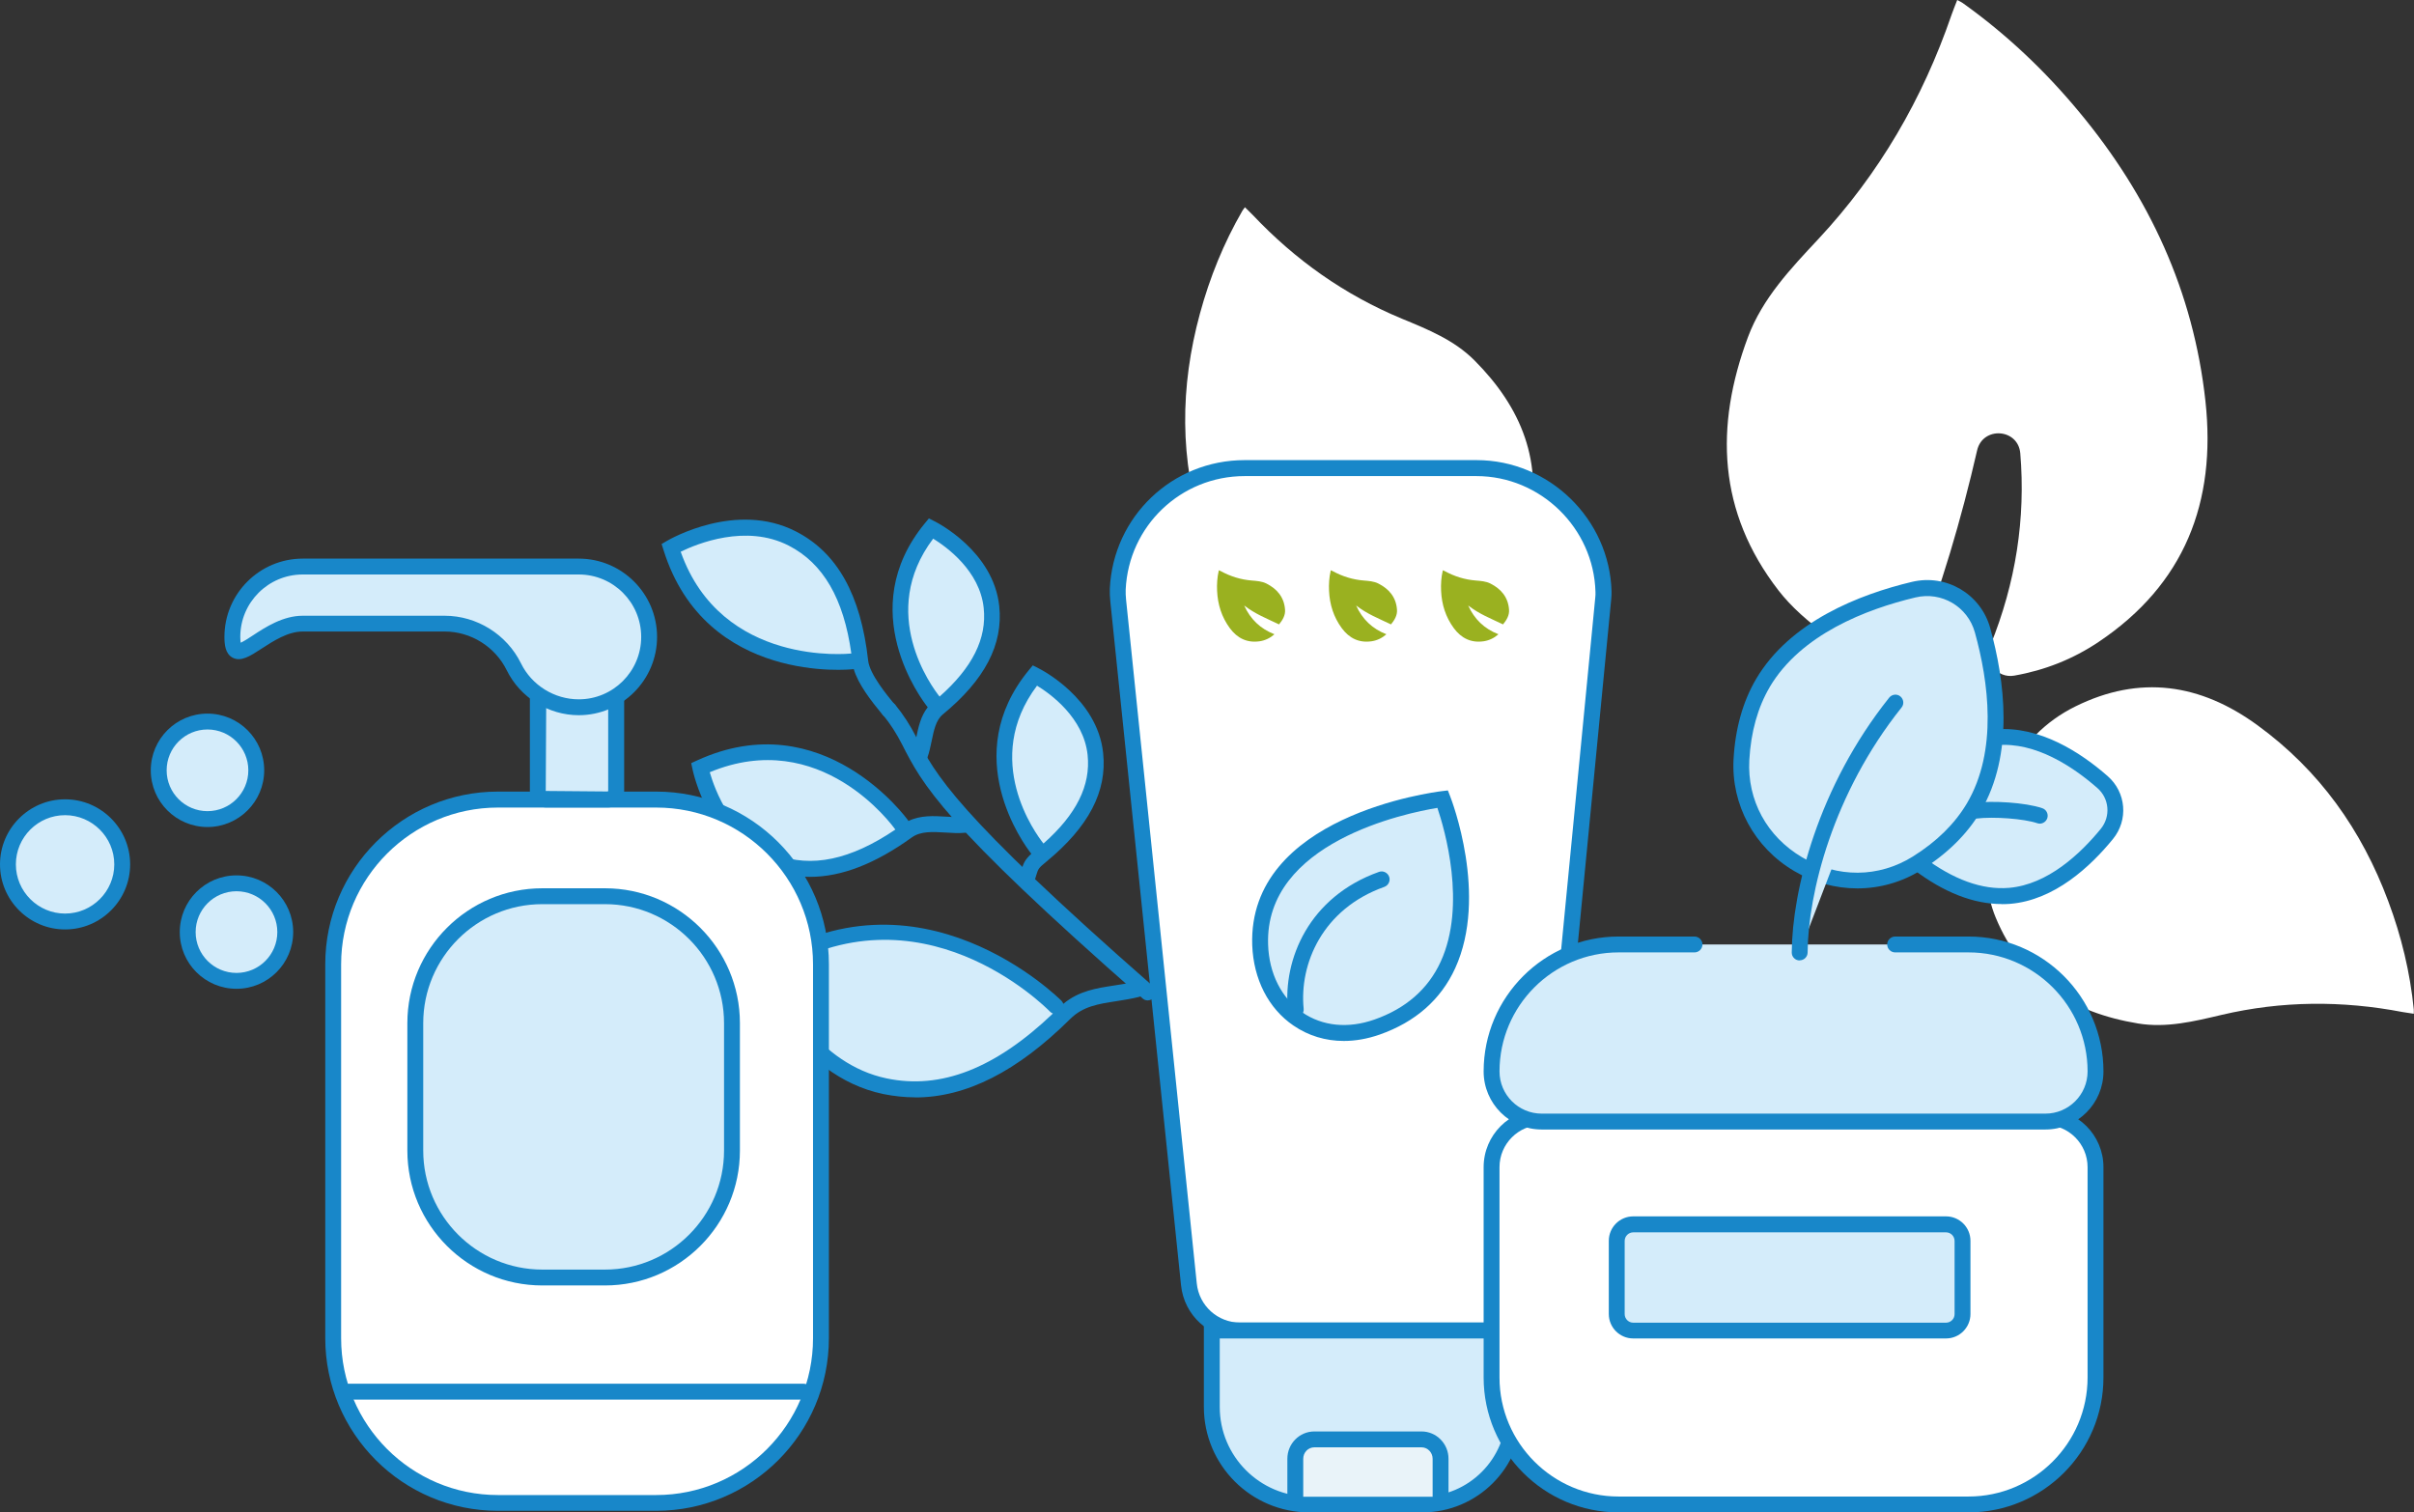
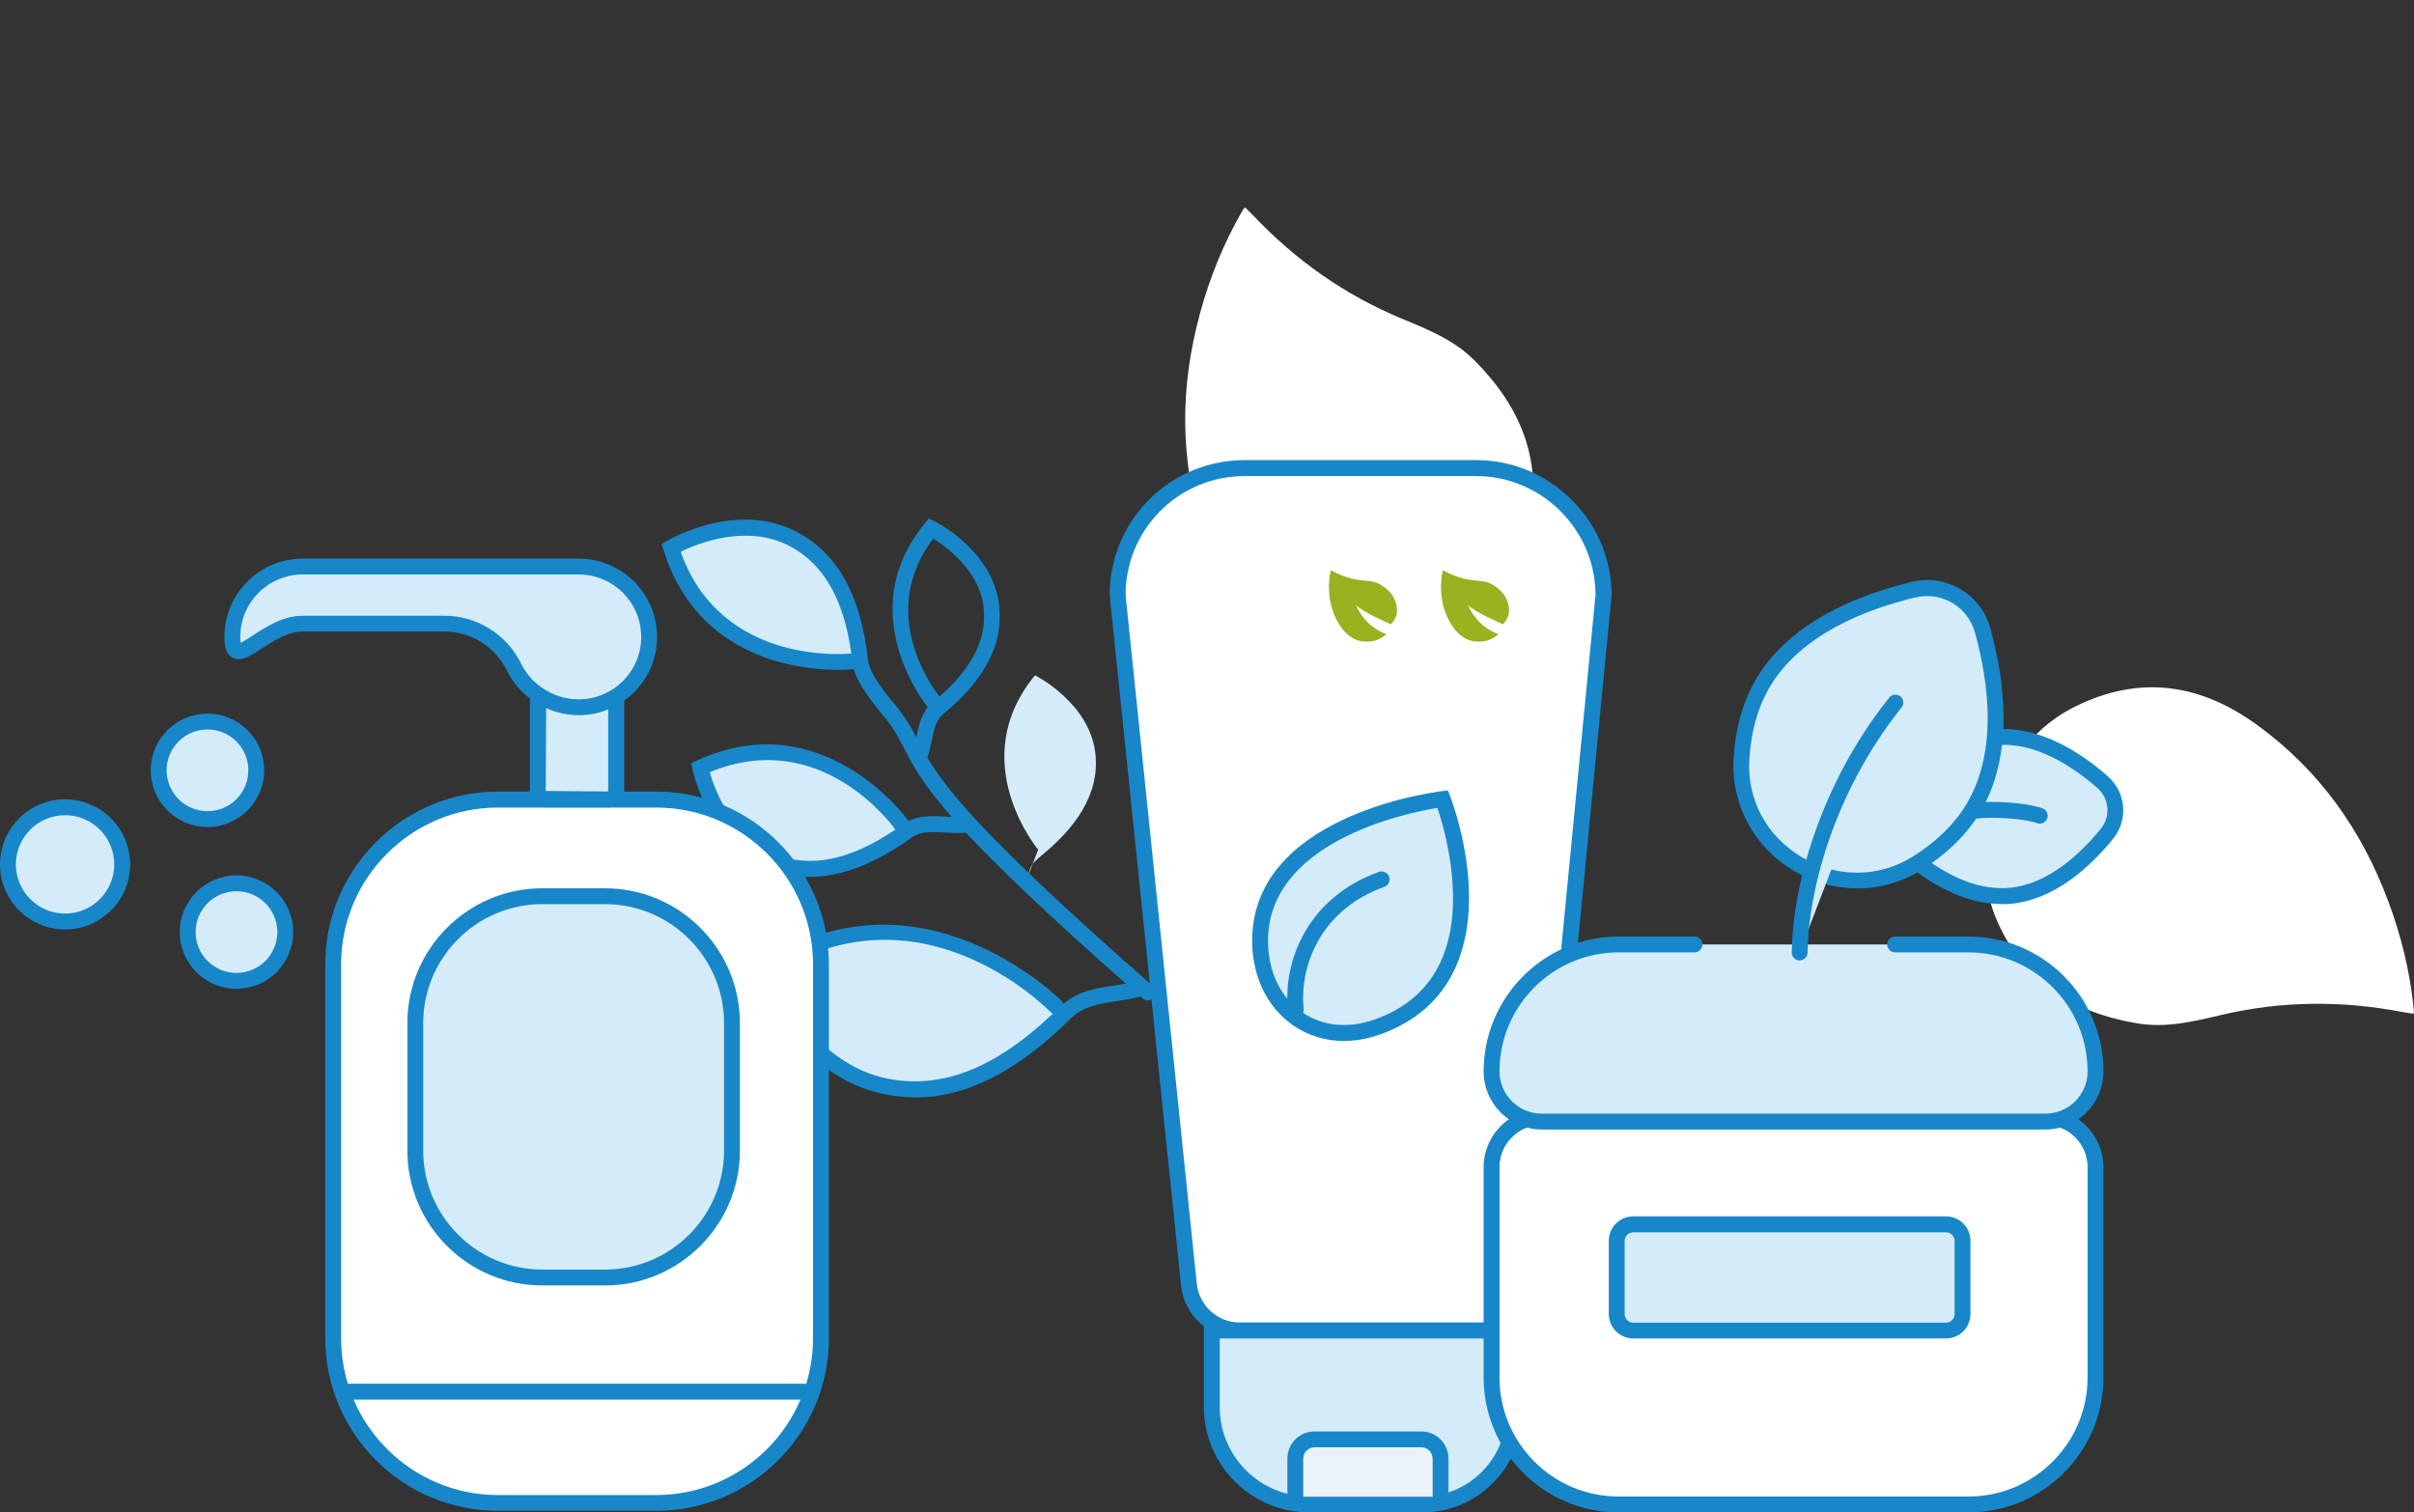
<svg xmlns="http://www.w3.org/2000/svg" id="Warstwa_4" data-name="Warstwa 4" viewBox="0 0 228.15 142.95">
  <rect x="0" y="0" width="228.15" height="142.95" fill="#333333" stroke="none" />
  <defs>
    <style>
      .cls-1 {
        fill: #fff;
      }

      .cls-2 {
        fill: #9ab120;
      }

      .cls-3 {
        fill: #d4ecfa;
      }

      .cls-4 {
        fill: #1887c9;
      }

      .cls-5 {
        fill: #e9f3f9;
      }
    </style>
  </defs>
  <g>
    <path class="cls-1" d="m190.12,76.92c2.59.41,5.14.94,7.67,1.56,2.49.62,3.68-2.96,1.3-3.91-1.78-.71-3.65-1.24-5.63-1.58-1.64-.28-2.25-2.33-1.08-3.51,1.1-1.11,2.35-2.01,3.77-2.71,6.09-3.01,11.81-2.16,17.21,1.78,5.86,4.27,9.85,9.9,12.36,16.64,1.24,3.31,2.06,6.71,2.41,10.22.01.11,0,.21,0,.41-.38-.06-.71-.1-1.04-.16-5.73-1.1-11.44-1.07-17.14.27-2.58.61-5.2,1.25-7.87.81-6.2-1.02-10.98-4-13.47-10.03-.93-2.24-1.26-5.49-.9-8.04.16-1.15,1.25-1.92,2.39-1.74Z" />
    <path class="cls-1" d="m137.54,57.16c-1.88-1.85-3.65-3.79-5.35-5.78-1.66-1.95-4.71.26-3.34,2.42,1.03,1.62,2.24,3.14,3.64,4.57,1.17,1.19.47,3.21-1.17,3.48-1.54.25-3.09.26-4.65,0-6.7-1.11-10.85-5.14-12.94-11.5-2.26-6.88-2.21-13.78-.32-20.72.93-3.41,2.24-6.65,4.01-9.71.05-.09.13-.17.24-.33.27.27.52.5.75.74,4.01,4.24,8.66,7.54,14.08,9.79,2.45,1.01,4.95,2.02,6.86,3.94,4.44,4.45,6.58,9.65,5.08,16-.56,2.37-2.2,5.22-3.99,7.08-.78.81-2.09.81-2.89.02Z" />
-     <path class="cls-1" d="m181.01,61.83c2.45-6.3,4.35-12.72,5.85-19.26.53-2.3,3.88-2.08,4.08.28.51,6.14-.41,12.2-2.84,18.19-.61,1.51.67,3.1,2.27,2.82,2.9-.51,5.55-1.56,7.98-3.19,8.11-5.44,11.13-13.19,10.09-22.75-1.13-10.36-5.31-19.36-11.92-27.32-3.24-3.91-6.89-7.37-11.03-10.32-.12-.09-.27-.15-.51-.28-.2.51-.38.96-.54,1.41-2.73,7.94-6.84,15.03-12.59,21.19-2.6,2.78-5.27,5.59-6.64,9.24-3.16,8.46-2.86,16.55,2.88,23.97,2.34,3.03,6.71,6.03,10.4,7.24,1.02.33,2.13-.22,2.52-1.22Z" />
  </g>
  <g>
    <g>
      <g>
        <path class="cls-3" d="m99.77,95.11s-12.86-13.19-27.67-3.32c0,0,3.47,9.19,11.54,10.88,6.59,1.38,12.32-2.28,16.98-6.9,1.93-1.91,4.4-1.65,6.83-2.27" />
        <path class="cls-4" d="m86.49,103.72c-1,0-2-.11-3-.31-8.38-1.75-11.94-10.96-12.09-11.35l-.21-.56.5-.33c15.16-10.1,28.49,3.29,28.63,3.42.08.09.14.19.18.29,1.47-1.23,3.16-1.48,4.79-1.73.65-.1,1.33-.2,1.98-.37.4-.1.81.14.91.54.1.4-.14.81-.54.91-.72.18-1.44.29-2.13.4-1.69.26-3.15.48-4.36,1.68-5.01,4.97-9.83,7.42-14.66,7.42Zm-13.45-11.65c.89,1.96,4.3,8.51,10.76,9.86,5.12,1.07,10.26-.93,15.71-6.13-.1-.04-.19-.1-.27-.18-.5-.51-12.32-12.33-26.2-3.56Z" />
      </g>
      <g>
        <path class="cls-3" d="m85.23,77.97s-7.55-10.69-19.04-5.42c0,0,1.4,6.83,6.88,8.92,4.47,1.7,8.89-.22,12.68-2.94,1.57-1.13,3.65-.42,5.43-.58" />
        <path class="cls-4" d="m76.56,82.88c-1.29,0-2.54-.23-3.76-.7-5.79-2.21-7.29-9.18-7.35-9.47l-.12-.58.54-.25c11.92-5.47,19.88,5.55,19.96,5.67.01.02.02.03.03.05,1.15-.56,2.42-.48,3.57-.41.59.04,1.15.07,1.66.02.41-.04.78.27.82.68.04.41-.27.78-.68.82-.63.06-1.27.02-1.89-.02-1.19-.07-2.32-.14-3.16.46-3.47,2.5-6.65,3.73-9.62,3.73Zm-9.48-9.89c.47,1.63,2.14,6.22,6.26,7.79,3.34,1.27,7.04.5,11.28-2.37-.3-.42-7.09-9.76-17.54-5.42Z" />
      </g>
      <g>
        <path class="cls-3" d="m98.12,80.31s-6.99-8.35-.3-16.48c0,0,5.2,2.59,5.71,7.44.42,3.96-2.07,7.11-5.07,9.57-1.24,1.02-.96,1-1.47,2.39" />
-         <path class="cls-4" d="m97,83.99c-.09,0-.17-.01-.26-.05-.39-.14-.59-.57-.45-.96.11-.3.18-.54.24-.73.21-.69.36-1.01.94-1.55-.74-.94-6.87-9.29-.24-17.35l.38-.46.53.27c.23.11,5.58,2.83,6.12,8.03.38,3.61-1.37,6.96-5.34,10.23-.78.64-.79.69-.97,1.27-.06.21-.14.47-.27.8-.11.3-.4.49-.7.49Zm1.01-19.18c-5.26,7-.15,13.97.61,14.92,3.11-2.75,4.48-5.49,4.17-8.38-.37-3.5-3.51-5.77-4.78-6.54Z" />
      </g>
      <g>
-         <path class="cls-3" d="m88.3,66.42s-6.99-8.35-.3-16.48c0,0,5.2,2.59,5.71,7.44.42,3.96-2.07,7.11-5.07,9.57-1.24,1.02-1.17,3-1.68,4.39" />
        <path class="cls-4" d="m86.96,72.1c-.09,0-.17-.01-.26-.05-.39-.14-.59-.57-.45-.96.14-.39.24-.85.34-1.35.2-.97.42-2.05,1.09-2.89-.55-.69-7.02-9.19-.27-17.39l.38-.46.53.27c.23.11,5.58,2.83,6.12,8.03.38,3.61-1.36,6.96-5.34,10.23-.64.53-.84,1.49-1.05,2.51-.11.52-.22,1.07-.4,1.56-.11.3-.4.49-.7.49Zm1.23-21.18c-5.27,7-.15,13.97.61,14.92,3.11-2.75,4.48-5.49,4.17-8.38-.37-3.51-3.51-5.77-4.78-6.55Z" />
      </g>
      <path class="cls-4" d="m108.48,94.56c-.18,0-.35-.06-.49-.19-18.99-16.66-20.81-20.23-22.73-24-.53-1.04-1.12-1.96-1.81-2.8-.26-.32-.22-.79.1-1.06.32-.26.79-.22,1.06.1.76.93,1.41,1.93,1.99,3.07,1.78,3.48,3.61,7.08,22.39,23.55.31.27.34.75.07,1.06-.15.17-.36.26-.56.26Z" />
      <g>
        <path class="cls-3" d="m80.53,62.51s-13.26,1.57-17.11-10.74c0,0,6.14-3.6,11.46-.87,4.34,2.23,5.9,6.9,6.42,11.62.15,1.37,1.52,3.14,2.7,4.58" />
        <path class="cls-4" d="m84.01,67.85c-.22,0-.43-.09-.58-.27-1.13-1.37-2.33-2.92-2.74-4.34-.02,0-.05,0-.07.01-.14.02-13.92,1.5-17.91-11.26l-.18-.57.51-.3c.27-.16,6.56-3.78,12.18-.89,3.91,2,6.14,6,6.83,12.21.14,1.27,1.76,3.24,2.54,4.19.26.32.22.79-.1,1.06-.14.11-.31.17-.48.17Zm-19.68-15.71c3.86,10.94,15.98,9.64,16.11,9.63,0,0,.01,0,.02,0-.72-5.19-2.66-8.53-5.92-10.2-4.03-2.07-8.66-.18-10.21.58Z" />
      </g>
    </g>
    <g>
      <path class="cls-1" d="m140.4,125.76h-23.2c-2.49,0-4.58-1.88-4.84-4.36l-6.68-64.6c-.04-.37-.06-.74-.04-1.1.29-6.35,5.57-11.45,11.99-11.45h21.93c6.49,0,11.82,5.23,12,11.68,0,.21,0,.43-.03.64l-6.28,64.8c-.24,2.49-2.34,4.39-4.84,4.39Z" />
      <path class="cls-4" d="m140.4,126.51h-23.2c-2.89,0-5.29-2.16-5.58-5.04l-6.68-64.6c-.05-.47-.06-.86-.05-1.22.31-6.82,5.91-12.16,12.74-12.16h21.93c6.85,0,12.56,5.57,12.75,12.41,0,.24,0,.49-.03.73l-6.28,64.8c-.28,2.89-2.68,5.07-5.59,5.07Zm-22.77-81.51c-6.02,0-10.96,4.71-11.24,10.73-.01.28,0,.6.04.99l6.68,64.6c.22,2.1,1.98,3.69,4.09,3.69h23.2c2.13,0,3.89-1.6,4.09-3.72l6.28-64.8c.02-.18.03-.36.02-.54-.16-6.04-5.2-10.95-11.25-10.95h-21.93Z" />
    </g>
    <g>
      <path class="cls-3" d="m114.53,125.76h28.57v7.77c0,4.78-3.88,8.67-8.67,8.67h-10.7c-5.08,0-9.21-4.13-9.21-9.21v-7.24h0Z" />
      <path class="cls-4" d="m134.44,142.95h-10.7c-5.49,0-9.96-4.47-9.96-9.96v-7.98h30.07v8.52c0,5.19-4.22,9.42-9.42,9.42Zm-19.16-16.44v6.48c0,4.66,3.79,8.46,8.46,8.46h10.7c4.37,0,7.92-3.55,7.92-7.92v-7.02h-27.07Z" />
    </g>
    <g>
      <g>
        <path class="cls-3" d="m136.36,75.53s-17.66,2.11-17.25,13.79c.21,6.08,5.3,9.78,11.04,7.76,12.89-4.52,6.21-21.55,6.21-21.55Z" />
        <path class="cls-4" d="m127.01,98.39c-1.73,0-3.36-.49-4.77-1.46-2.36-1.61-3.77-4.38-3.89-7.59-.42-12.23,17.17-14.47,17.91-14.56l.58-.07.21.54c.15.38,3.62,9.4.48,16.27-1.36,2.97-3.76,5.08-7.14,6.27-1.15.4-2.28.6-3.38.6Zm8.84-22.03c-2.99.49-16.34,3.25-16,12.93.09,2.73,1.27,5.06,3.23,6.4,1.91,1.31,4.33,1.55,6.81.68,2.97-1.04,5.08-2.88,6.27-5.47,2.46-5.36.38-12.51-.31-14.54Z" />
      </g>
      <g>
        <path class="cls-3" d="m130.58,83.12c-6.22,2.21-8.56,7.83-8.11,12.3" />
        <path class="cls-4" d="m122.47,96.17c-.38,0-.71-.29-.75-.68-.48-4.82,2-10.73,8.61-13.08.39-.14.82.07.96.46.14.39-.07.82-.46.96-5.85,2.08-8.04,7.28-7.62,11.52.04.41-.26.78-.67.82-.03,0-.05,0-.08,0Z" />
      </g>
    </g>
    <g>
      <path class="cls-5" d="m122.42,141.47v-3.59c0-1.01.81-1.83,1.8-1.83h10.13c.99,0,1.8.82,1.8,1.83v3.59" />
      <path class="cls-4" d="m136.15,142.22c-.41,0-.75-.34-.75-.75v-3.59c0-.59-.47-1.08-1.05-1.08h-10.13c-.58,0-1.05.48-1.05,1.08v3.59c0,.41-.34.75-.75.75s-.75-.34-.75-.75v-3.59c0-1.42,1.14-2.58,2.55-2.58h10.13c1.41,0,2.55,1.16,2.55,2.58v3.59c0,.41-.34.75-.75.75Z" />
    </g>
    <g>
      <path class="cls-1" d="m145.71,105.58h47.6c2.62,0,4.74,2.12,4.74,4.74v19.88c0,6.62-5.38,12-12,12h-33.08c-6.62,0-12-5.38-12-12v-19.88c0-2.62,2.12-4.74,4.74-4.74Z" />
      <path class="cls-4" d="m186.05,142.95h-33.08c-7.03,0-12.75-5.72-12.75-12.75v-19.88c0-3.03,2.46-5.49,5.49-5.49h47.6c3.03,0,5.49,2.46,5.49,5.49v19.88c0,7.03-5.72,12.75-12.75,12.75Zm-40.34-36.62c-2.2,0-3.99,1.79-3.99,3.99v19.88c0,6.2,5.05,11.25,11.25,11.25h33.08c6.2,0,11.25-5.05,11.25-11.25v-19.88c0-2.2-1.79-3.99-3.99-3.99h-47.6Z" />
    </g>
    <g>
      <path class="cls-3" d="m160.15,89.27h-7.18c-6.6,0-12,5.4-12,12h0c0,2.61,2.13,4.74,4.74,4.74h47.6c2.61,0,4.74-2.13,4.74-4.74h0c0-6.6-5.4-12-12-12h-6.94" />
      <path class="cls-4" d="m193.31,106.76h-47.6c-3.03,0-5.49-2.46-5.49-5.49,0-7.03,5.72-12.75,12.75-12.75h7.18c.41,0,.75.34.75.75s-.34.75-.75.75h-7.18c-6.2,0-11.25,5.05-11.25,11.25,0,2.2,1.79,3.99,3.99,3.99h47.6c2.2,0,3.99-1.79,3.99-3.99,0-6.2-5.05-11.25-11.25-11.25h-6.94c-.41,0-.75-.34-.75-.75s.34-.75.75-.75h6.94c7.03,0,12.75,5.72,12.75,12.75,0,3.03-2.46,5.49-5.49,5.49Z" />
    </g>
    <g>
      <g>
        <path class="cls-3" d="m181.31,81.6c2.28,1.73,5.34,3.35,8.63,3.07,3.99-.34,7.27-3.49,9.19-5.86,1.21-1.48,1.03-3.64-.41-4.9-2.29-2.01-6.06-4.57-10.04-4.24" />
        <path class="cls-4" d="m189.19,85.45c-2.67,0-5.47-1.09-8.33-3.26-.33-.25-.4-.72-.15-1.05.25-.33.72-.4,1.05-.15,2.85,2.15,5.58,3.14,8.11,2.93,3.66-.31,6.74-3.21,8.68-5.58.95-1.17.81-2.87-.33-3.86-2.31-2.02-5.82-4.36-9.49-4.05-.41.04-.78-.27-.81-.68-.03-.41.27-.78.68-.81,4.19-.35,8.08,2.21,10.6,4.42,1.75,1.53,1.97,4.14.5,5.94-2.12,2.6-5.52,5.78-9.71,6.13-.27.02-.54.03-.81.03Z" />
      </g>
      <g>
        <path class="cls-3" d="m166.62,64.56c3.13-5.3,9.69-7.74,14.25-8.83,2.86-.68,5.73,1.01,6.51,3.84,1.25,4.52,2.29,11.44-.84,16.74-1.31,2.23-3.23,3.95-5.36,5.28-7.36,4.61-17.07-1.12-16.6-9.79.14-2.5.72-5.01,2.03-7.24Z" />
        <path class="cls-4" d="m175.53,83.97c-2.05,0-4.11-.55-5.96-1.64-3.77-2.22-5.96-6.27-5.73-10.57.16-2.9.88-5.45,2.13-7.58h0c3.21-5.45,9.78-8,14.72-9.18,3.26-.78,6.52,1.14,7.41,4.37,1.36,4.9,2.3,11.88-.91,17.33-1.26,2.13-3.14,3.99-5.6,5.53-1.85,1.16-3.95,1.74-6.05,1.74Zm-8.27-19.03c-1.13,1.92-1.78,4.24-1.93,6.9-.21,3.79,1.66,7.23,4.99,9.19,3.33,1.97,7.24,1.94,10.46-.07,2.26-1.41,3.97-3.1,5.11-5.02,2.95-4.99,2.04-11.55.76-16.16-.68-2.45-3.15-3.9-5.62-3.31-4.66,1.11-10.83,3.49-13.78,8.48h0Z" />
      </g>
      <g>
        <path class="cls-3" d="m179.13,66.41c-6.26,7.84-9,17.3-9.05,23.62" />
        <path class="cls-4" d="m170.08,90.78h0c-.41,0-.75-.34-.74-.76.04-5.84,2.48-15.65,9.21-24.08.26-.32.73-.38,1.05-.12.32.26.38.73.12,1.05-6.49,8.13-8.84,17.56-8.88,23.16,0,.41-.34.74-.75.74Z" />
      </g>
      <g>
        <path class="cls-3" d="m192.79,77.1c-1.43-.48-4.4-.68-6.1-.47" />
        <path class="cls-4" d="m192.79,77.85c-.08,0-.16-.01-.24-.04-1.27-.43-4.12-.64-5.77-.44-.41.05-.79-.24-.84-.65-.05-.41.24-.79.65-.84,1.7-.21,4.81-.04,6.43.51.39.13.6.56.47.95-.11.31-.4.51-.71.51Z" />
      </g>
    </g>
    <g>
      <path class="cls-3" d="m154.37,115.73h29.56c.86,0,1.56.7,1.56,1.56v6.92c0,.86-.7,1.56-1.56,1.56h-29.56c-.86,0-1.56-.7-1.56-1.56v-6.92c0-.86.7-1.56,1.56-1.56Z" />
      <path class="cls-4" d="m183.92,126.51h-29.56c-1.27,0-2.31-1.03-2.31-2.31v-6.92c0-1.27,1.03-2.31,2.31-2.31h29.56c1.27,0,2.31,1.03,2.31,2.31v6.92c0,1.27-1.03,2.31-2.31,2.31Zm-29.56-10.03c-.44,0-.81.36-.81.81v6.92c0,.44.36.81.81.81h29.56c.44,0,.81-.36.81-.81v-6.92c0-.44-.36-.81-.81-.81h-29.56Z" />
    </g>
    <g>
      <rect class="cls-1" x="31.49" y="75.58" width="46.09" height="66.47" rx="15.57" ry="15.57" />
      <path class="cls-4" d="m62.02,142.8h-14.96c-9,0-16.32-7.32-16.32-16.32v-35.34c0-9,7.32-16.32,16.32-16.32h14.96c9,0,16.32,7.32,16.32,16.32v35.34c0,9-7.32,16.32-16.32,16.32Zm-14.96-66.47c-8.17,0-14.82,6.65-14.82,14.82v35.34c0,8.17,6.65,14.82,14.82,14.82h14.96c8.17,0,14.82-6.65,14.82-14.82v-35.34c0-8.17-6.65-14.82-14.82-14.82h-14.96Z" />
    </g>
    <path class="cls-4" d="m75.96,132.29h-43.06c-.41,0-.75-.34-.75-.75s.34-.75.75-.75h43.06c.41,0,.75.34.75.75s-.34.75-.75.75Z" />
    <g>
      <rect class="cls-3" x="50.83" y="62.59" width="7.41" height="12.99" rx=".8" ry=".8" />
      <path class="cls-4" d="m57.44,76.32h-5.8c-.86,0-1.56-.7-1.56-1.55v-11.38c0-.86.7-1.55,1.56-1.55h5.8c.86,0,1.55.7,1.55,1.55v11.38c0,.86-.7,1.55-1.55,1.55Zm-5.8-12.99l-.06,11.43,5.85.05s.05-.03.05-.05v-11.38l-5.85-.05Z" />
    </g>
    <g>
      <path class="cls-3" d="m54.7,66.85h0c-2.61,0-4.99-1.48-6.13-3.83h0c-1.22-2.5-3.76-4.08-6.54-4.08h-13.42c-3.65,0-6.65,4.91-6.65,1.26h0c0-3.66,2.99-6.65,6.65-6.65h26.09c3.65,0,6.65,2.99,6.65,6.65h0c0,3.65-2.99,6.65-6.65,6.65Z" />
      <path class="cls-4" d="m54.7,67.6c-2.87,0-5.54-1.67-6.81-4.25-1.09-2.22-3.39-3.66-5.86-3.66h-13.42c-1.41,0-2.78.9-3.89,1.62-1.09.71-1.95,1.27-2.74.85-.69-.37-.77-1.24-.77-1.96,0-4.08,3.32-7.4,7.4-7.4h26.09c4.08,0,7.4,3.32,7.4,7.4s-3.32,7.4-7.4,7.4Zm-26.09-9.4h13.42c3.04,0,5.87,1.77,7.21,4.5,1.01,2.07,3.16,3.4,5.46,3.4,3.25,0,5.9-2.64,5.9-5.9s-2.64-5.9-5.9-5.9h-26.09c-3.25,0-5.9,2.64-5.9,5.9,0,.26.02.44.04.55.29-.13.78-.44,1.15-.69,1.2-.79,2.85-1.86,4.71-1.86Z" />
    </g>
    <g>
      <path class="cls-3" d="m11.55,81.7c0,2.98-2.42,5.4-5.4,5.4s-5.4-2.42-5.4-5.4,2.42-5.4,5.4-5.4,5.4,2.42,5.4,5.4Z" />
      <path class="cls-4" d="m6.15,87.85C2.76,87.85,0,85.09,0,81.7s2.76-6.15,6.15-6.15,6.15,2.76,6.15,6.15-2.76,6.15-6.15,6.15Zm0-10.8c-2.57,0-4.65,2.09-4.65,4.65s2.09,4.65,4.65,4.65,4.65-2.09,4.65-4.65-2.09-4.65-4.65-4.65Z" />
    </g>
    <g>
      <path class="cls-3" d="m26.96,88.1c0,2.55-2.06,4.61-4.61,4.61s-4.61-2.06-4.61-4.61,2.06-4.61,4.61-4.61,4.61,2.06,4.61,4.61Z" />
      <path class="cls-4" d="m22.35,93.46c-2.96,0-5.36-2.4-5.36-5.36s2.4-5.36,5.36-5.36,5.36,2.4,5.36,5.36-2.4,5.36-5.36,5.36Zm0-9.22c-2.13,0-3.86,1.73-3.86,3.86s1.73,3.86,3.86,3.86,3.86-1.73,3.86-3.86-1.73-3.86-3.86-3.86Z" />
    </g>
    <g>
      <path class="cls-3" d="m24.22,72.8c0,2.55-2.06,4.61-4.61,4.61s-4.61-2.06-4.61-4.61,2.06-4.61,4.61-4.61,4.61,2.06,4.61,4.61Z" />
      <path class="cls-4" d="m19.61,78.17c-2.96,0-5.36-2.4-5.36-5.36s2.4-5.36,5.36-5.36,5.36,2.4,5.36,5.36-2.41,5.36-5.36,5.36Zm0-9.22c-2.13,0-3.86,1.73-3.86,3.86s1.73,3.86,3.86,3.86,3.86-1.73,3.86-3.86-1.73-3.86-3.86-3.86Z" />
    </g>
    <g>
      <rect class="cls-3" x="39.26" y="84.7" width="29.93" height="36.04" rx="12" ry="12" />
      <path class="cls-4" d="m57.18,121.5h-5.93c-7.03,0-12.75-5.72-12.75-12.75v-12.04c0-7.03,5.72-12.75,12.75-12.75h5.93c7.03,0,12.75,5.72,12.75,12.75v12.04c0,7.03-5.72,12.75-12.75,12.75Zm-5.93-36.04c-6.2,0-11.25,5.05-11.25,11.25v12.04c0,6.2,5.05,11.25,11.25,11.25h5.93c6.2,0,11.25-5.05,11.25-11.25v-12.04c0-6.2-5.05-11.25-11.25-11.25h-5.93Z" />
    </g>
  </g>
  <g>
-     <path class="cls-2" d="m120.89,59.02c-1.21-.58-2.24-.97-3.3-1.79.58,1.29,1.52,2.2,2.86,2.72-.41.36-.87.58-1.38.66-1.2.18-2.13-.28-2.84-1.24-.77-1.05-1.14-2.23-1.2-3.52-.03-.63.01-1.26.15-1.88,0-.02.01-.04.02-.07.06.03.12.06.17.08.92.5,1.9.81,2.94.89.47.04.96.07,1.39.29,1,.51,1.66,1.28,1.75,2.45.05.56-.25,1.02-.56,1.4Z" />
    <path class="cls-2" d="m131.47,59.02c-1.21-.58-2.24-.97-3.3-1.79.58,1.29,1.52,2.2,2.86,2.72-.41.36-.87.58-1.38.66-1.2.18-2.13-.28-2.84-1.24-.77-1.05-1.14-2.23-1.2-3.52-.03-.63.01-1.26.15-1.88,0-.02.01-.04.02-.07.06.03.12.06.17.08.92.5,1.9.81,2.94.89.47.04.96.07,1.39.29,1,.51,1.66,1.28,1.75,2.45.05.56-.25,1.02-.56,1.4Z" />
    <path class="cls-2" d="m142.06,59.02c-1.21-.58-2.24-.97-3.3-1.79.58,1.29,1.52,2.2,2.86,2.72-.41.36-.87.58-1.38.66-1.2.18-2.13-.28-2.84-1.24-.77-1.05-1.14-2.23-1.2-3.52-.03-.63.01-1.26.15-1.88,0-.02.01-.04.02-.07.06.03.12.06.17.08.92.5,1.9.81,2.94.89.47.04.96.07,1.39.29,1,.51,1.66,1.28,1.75,2.45.05.56-.25,1.02-.56,1.4Z" />
  </g>
</svg>